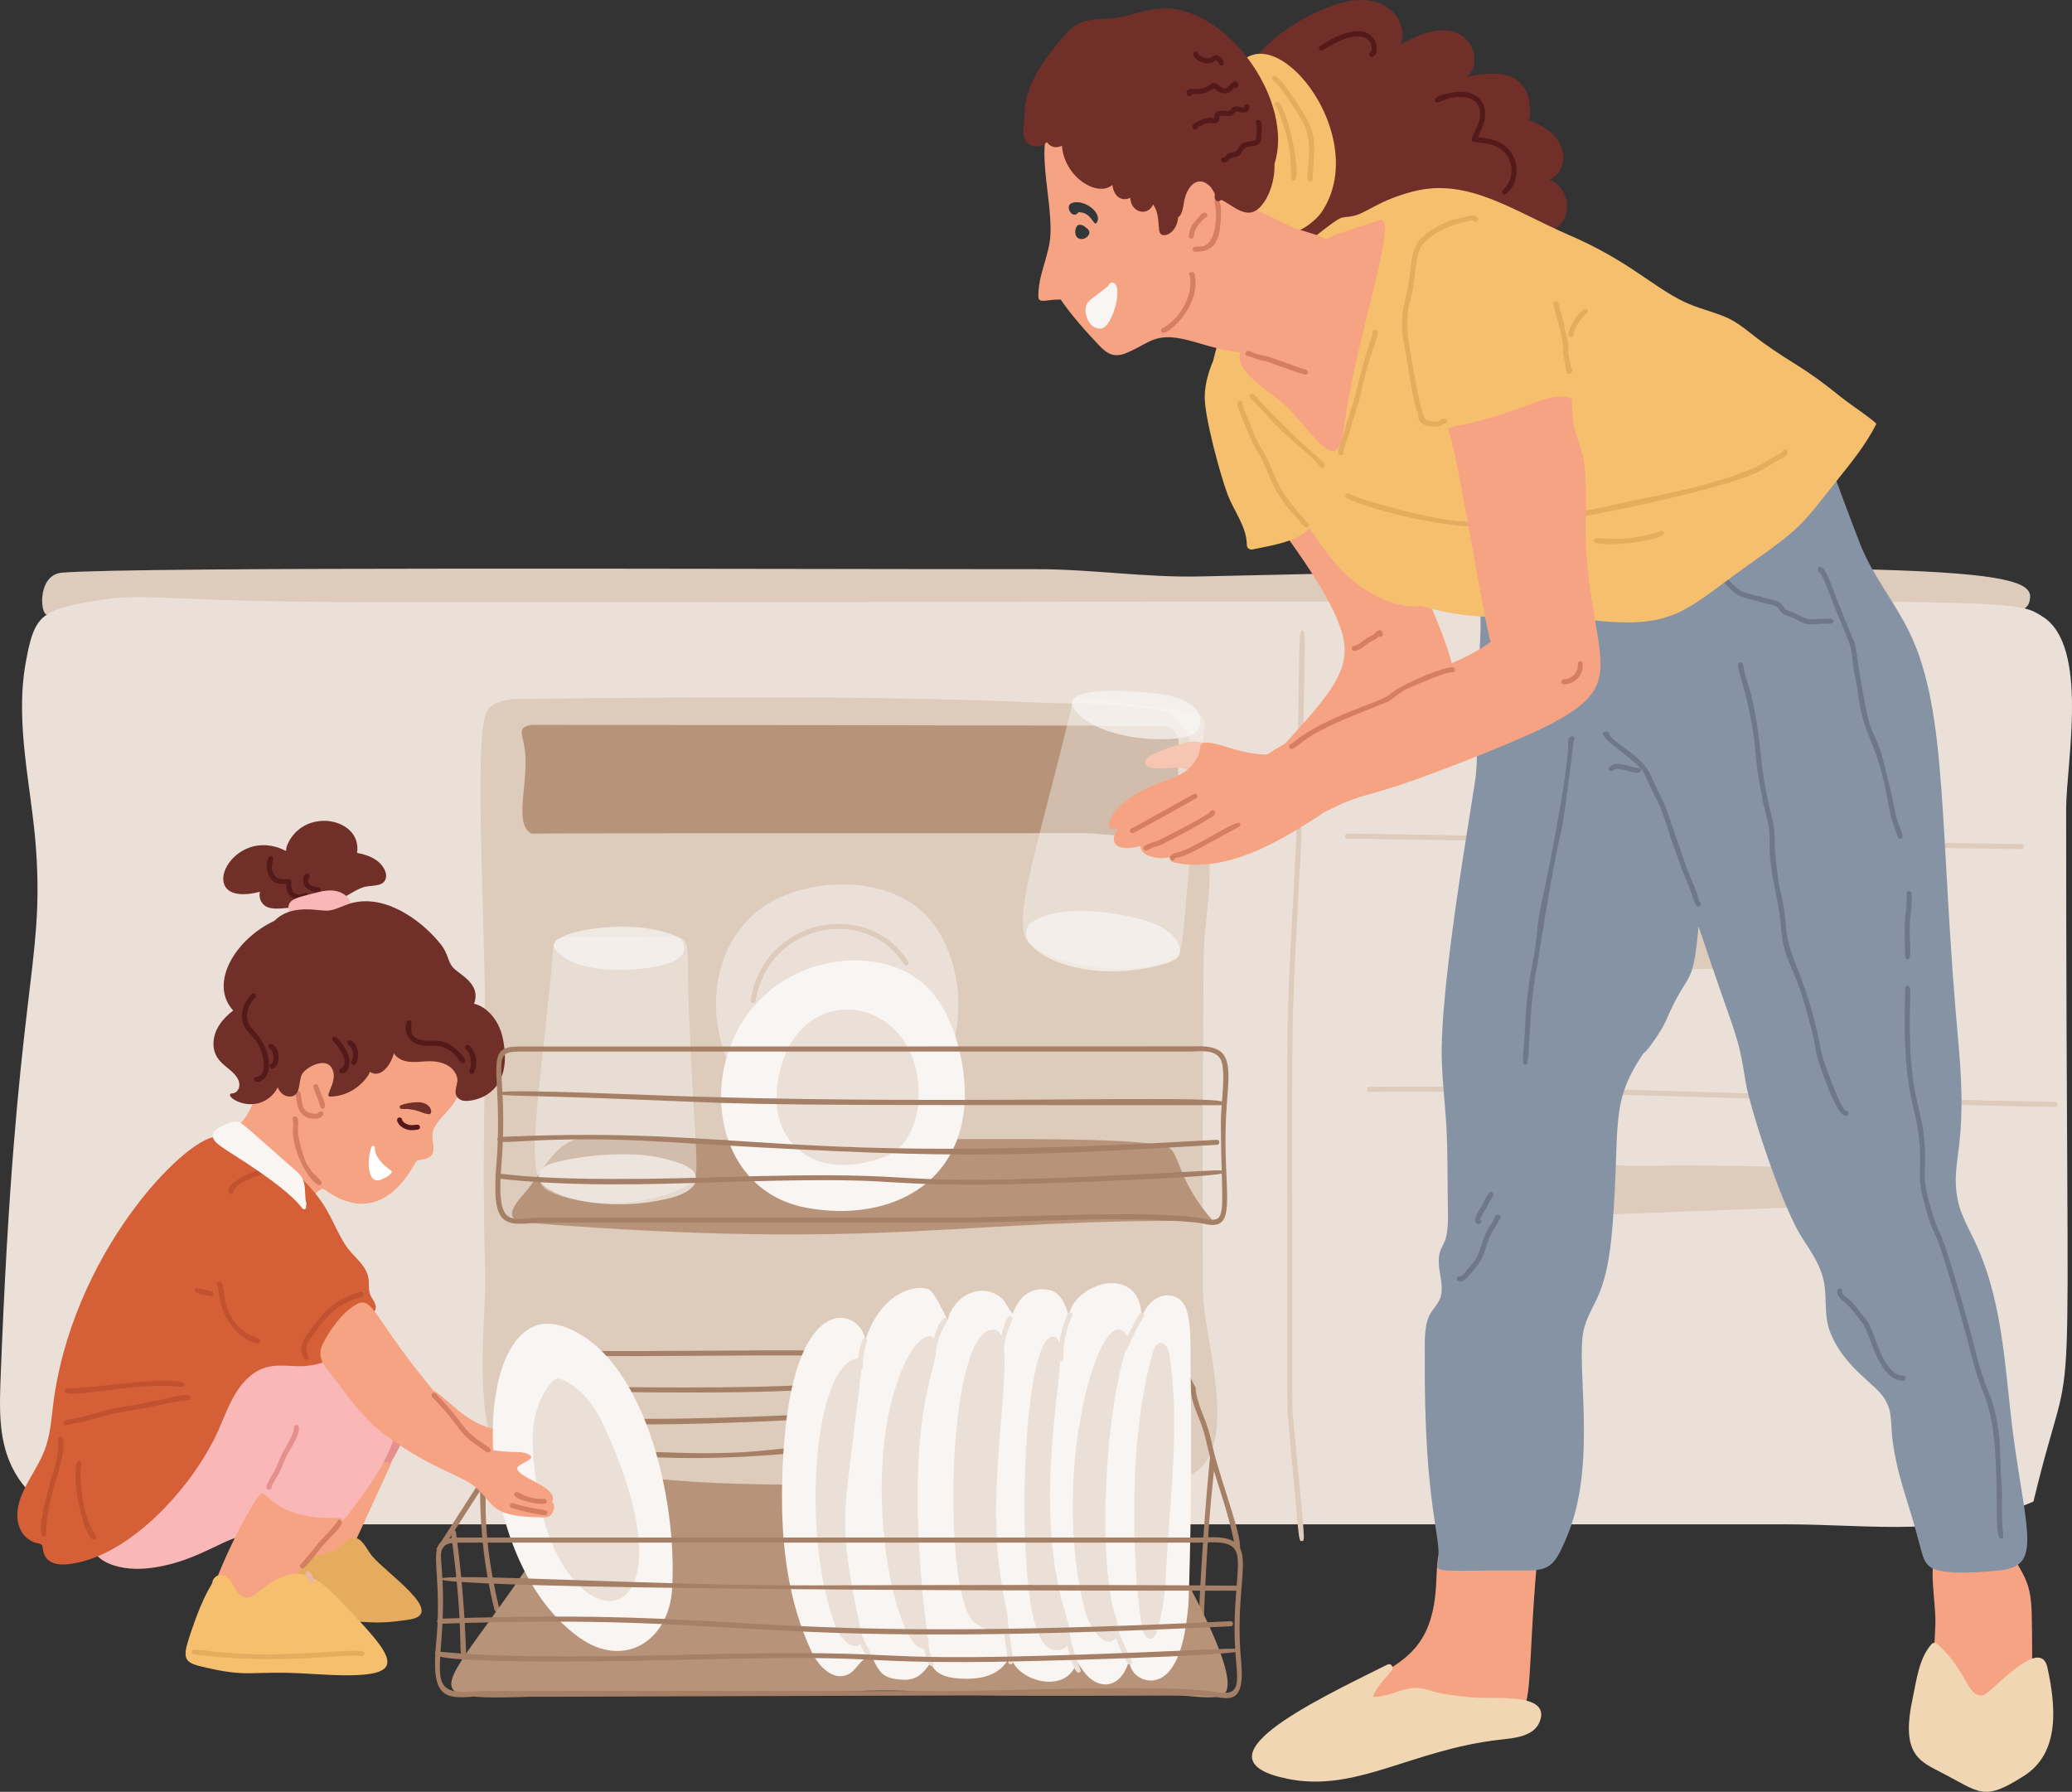
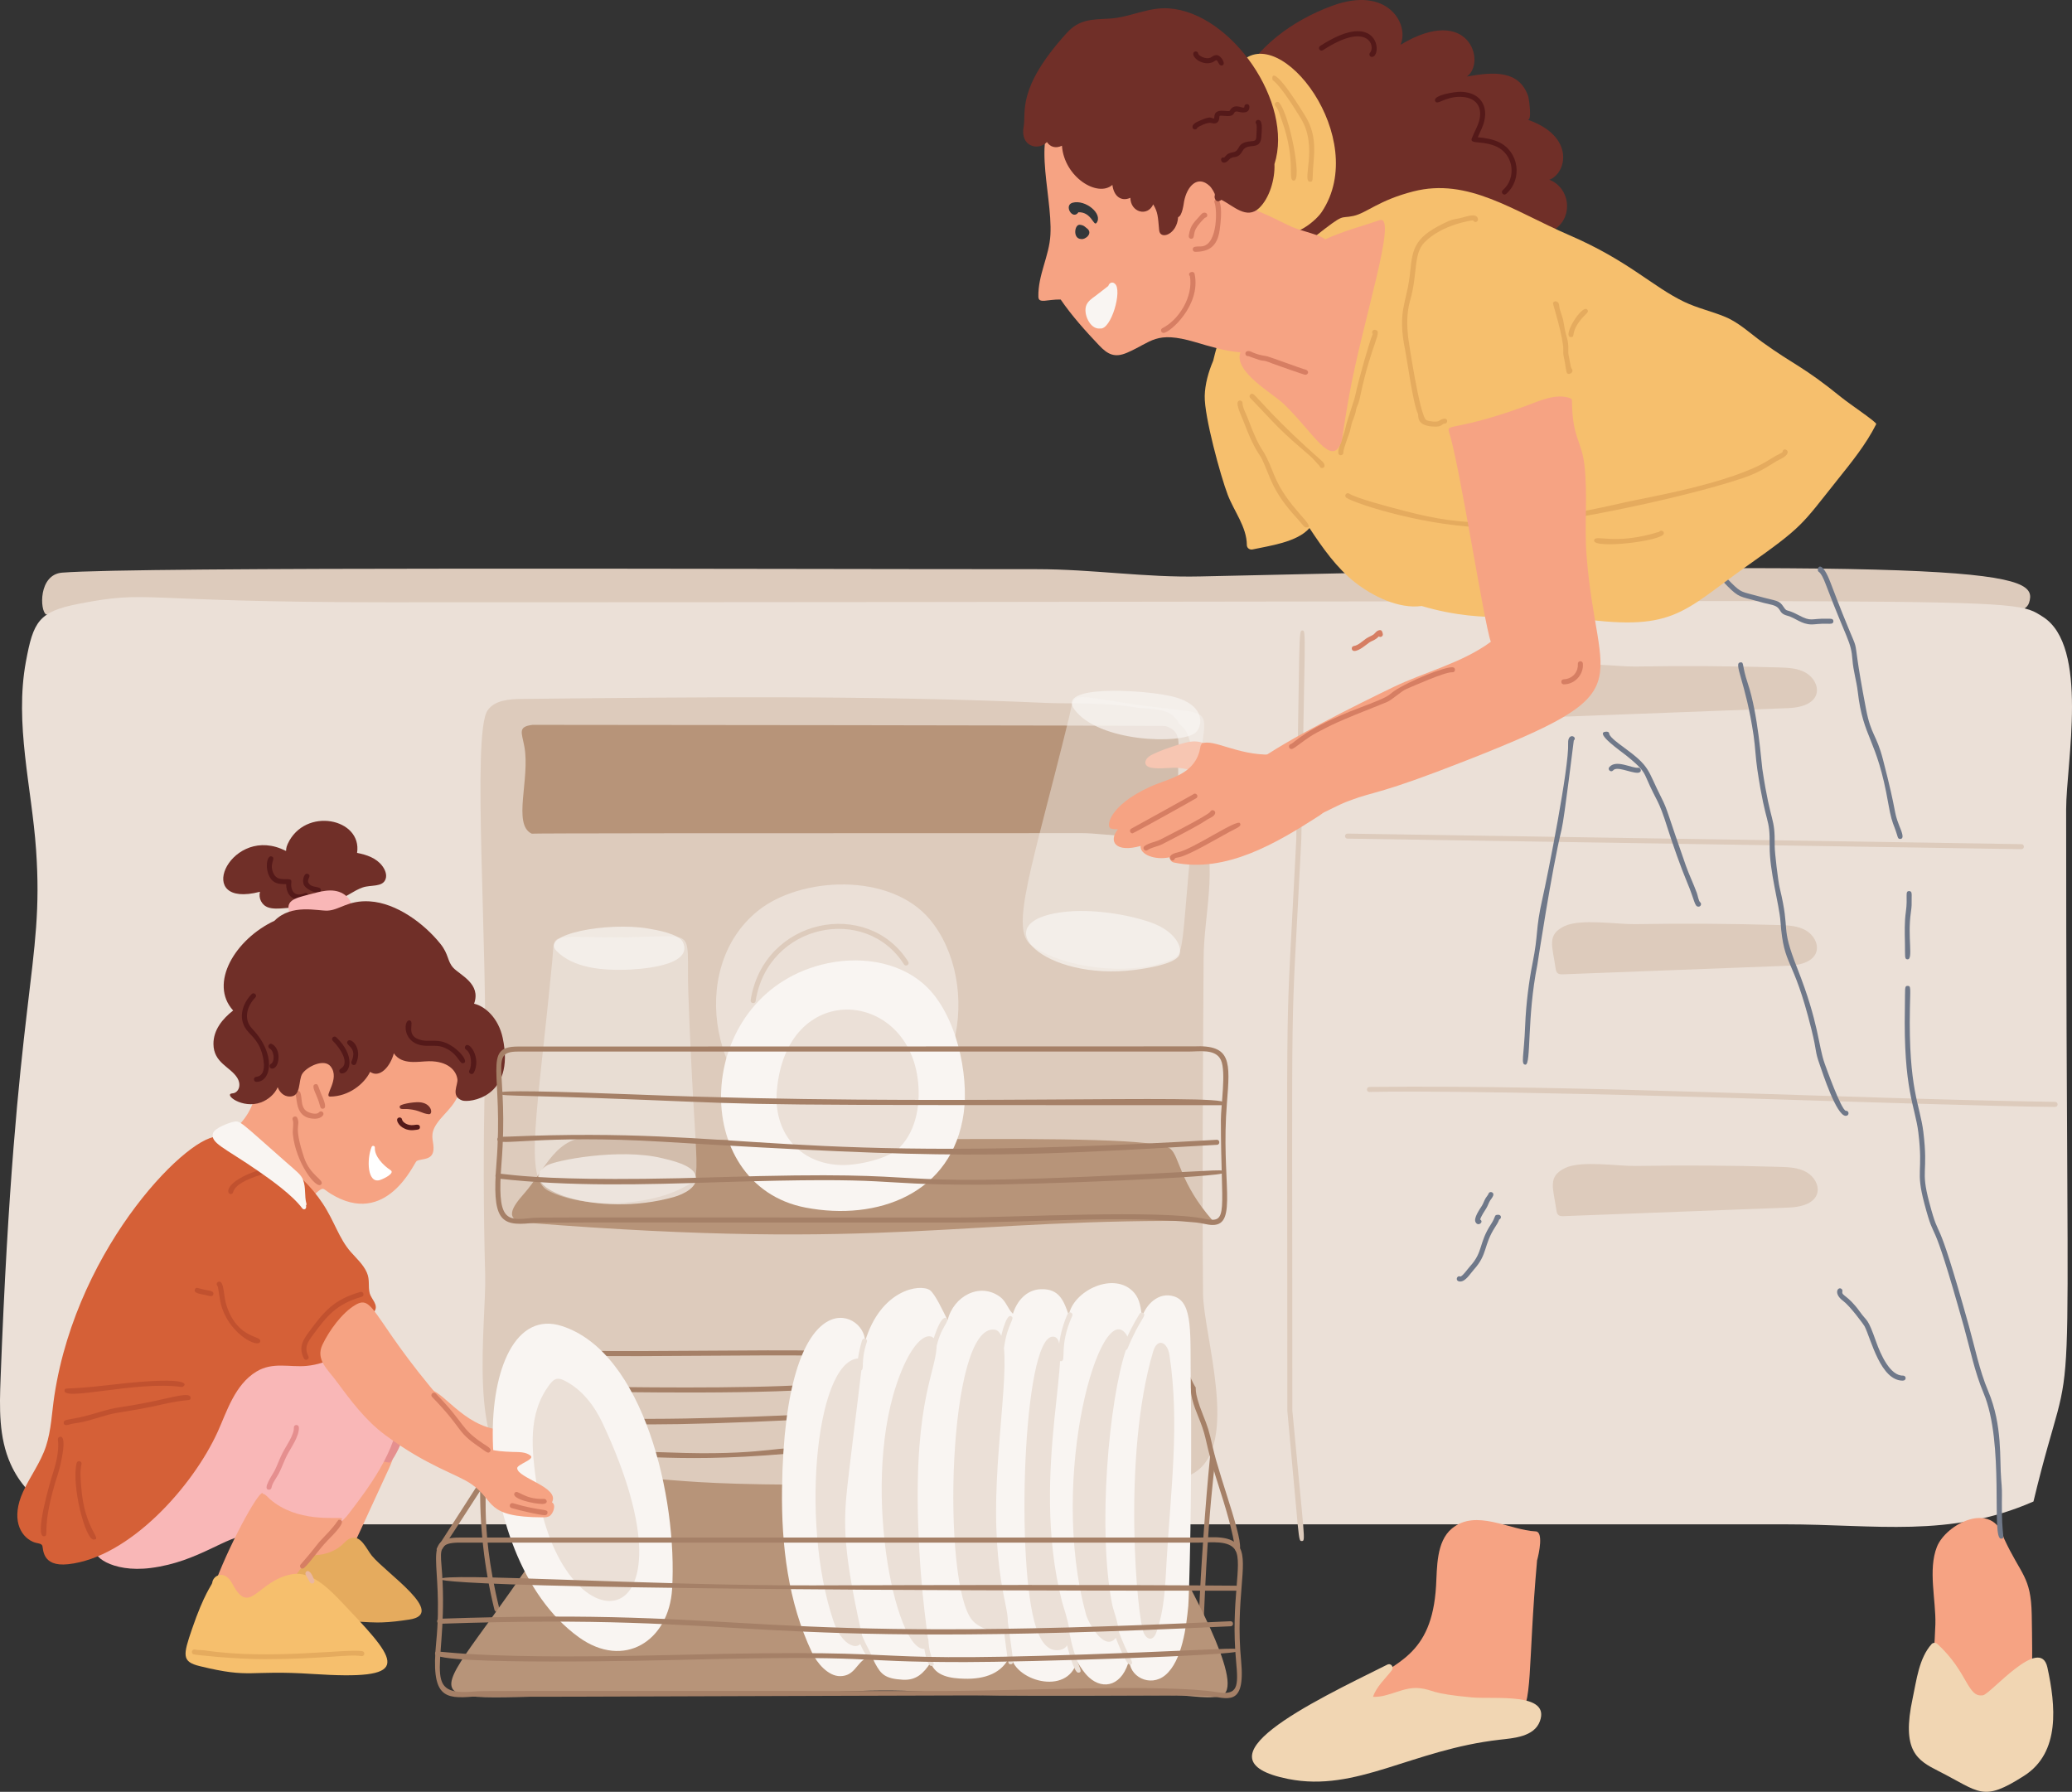
<svg xmlns="http://www.w3.org/2000/svg" id="Illustration" viewBox="0 0 1816.52 1570.76">
  <rect x="0" y="0" width="1816.52" height="1570.76" fill="#333333" stroke="none" />
  <defs>
    <style>.cls-1{fill:#f6a383;}.cls-2{fill:#702f28;}.cls-3{opacity:.42;}.cls-3,.cls-4,.cls-5{fill:#f9f5f2;}.cls-6{fill:#e5ab5e;}.cls-7{fill:#fff;}.cls-8{fill:#a58067;}.cls-9{fill:#e58f8f;}.cls-10{fill:#d56037;}.cls-11{fill:#541919;}.cls-12{fill:#eab7a0;}.cls-13{fill:#ebe0d7;}.cls-14{fill:#f1d6b3;}.cls-15{fill:#f6bf6d;}.cls-16{fill:#33373a;}.cls-17{fill:#6f7889;}.cls-18{fill:#ddcbbc;}.cls-19{fill:#b79479;}.cls-20{fill:#8693a5;}.cls-21{fill:#d67e63;}.cls-22{fill:#f9b7b7;}.cls-5{opacity:.7;}.cls-23{fill:#c1512f;}</style>
  </defs>
  <g id="Load_the_dishwasher">
    <g>
      <path class="cls-18" d="m1778.84,528.51c-5.72,18-73.24,7.76-90.71,7.76-1647.43,0-1647.6,2.46-1647.7,2.4-5.54-3.3-6.83-34.97,14.02-36.67,65.41-5.32,595.17-3.04,854.65-3.04,48.39,0,95.21,7.48,142.96,6.36,705.23-16.45,735.25-3.43,726.79,23.18Z" />
      <path class="cls-13" d="m1782.74,1316.27c-73.58,32.24-138.46,20.01-217.85,20.01H197.34c-64.48,0-157.13,15.95-188.04-52.9-10.5-23.39-9.75-49.51-8.79-74.89,13-343.15,38.37-359.52,31.1-463.81-3.8-54.4-19-110.2-8.89-164.72,6.48-34.93,11.06-43.8,46.03-50.59,64.3-12.49,47.37-1.39,271-1.39,1450.95,0,1420.6-6.51,1451.14,12.67,41.01,25.76,20.5,128.66,20.5,168.8,0,607.72,10.57,443.43-28.65,606.82Z" />
      <path class="cls-18" d="m993.63,620.35c16.38,1.06,29.1.81,36.25,8.57,13.79,14.96,1.66,42.7,6.24,60.61,3.42,13.39,13.05,22.53,17.96,35.21,13.86,35.75,1.13,78.64,1.13,115.66-.58,94.56-1.35,197.41-.52,293.41.31,36.35,32.6,132.58-7.69,157.33-8.18,5.03-18.12,6.05-27.68,6.95-233.64,21.99-421,5.02-499.35,1.67-19.46-.83-45.91,4.96-64-3.6-47.04-22.25-29.43-136.2-30.61-178.68-1.59-57.29-1.66-114.62-.27-171.91,2.81-115.57-11.73-302.85,2.43-322.9,6.27-8.87,18.83-9.83,29.7-9.95,152.31-1.65,306.5-3.34,459.85,3.48,31.72,1.41,94.46-3.44,119.87,21.15,13.23,12.81,14.51,77.86,4.03,123.63l-47.33-140.63Z" />
      <path class="cls-18" d="m1772.16,744.43l-590.81-9.26c-2.9-.05-2.86-4.42.03-4.42l590.81,9.26c2.9.05,2.86,4.42-.03,4.42Z" />
      <path class="cls-18" d="m1801.7,970.36c-38.95,0-217.35-5.77-231.84-6.24-293.35-9.48-369.37-6.85-369.27-6.85-2.91,0-2.93-4.38-.02-4.42,194.2-1.99,405.36,10,601.17,13.09,2.9.05,2.86,4.42-.03,4.42Z" />
      <path class="cls-18" d="m1141.2,1350.92c-3.13,0-1.99.2-12.59-114.17-.01-414.32-2.04-304.94,7.84-500.82,3.12-182.68,1.89-183.12,5.34-183.22,3.46.06,2.2.69-.93,183.37-9.88,195.83-7.85,86.52-7.85,500.46,10.64,114.71,11.9,114.38,8.18,114.38Z" />
      <path class="cls-18" d="m1363.75,622.8c.65,4.64,2.15,5.66,6.56,5.49l197.06-7.52c33.19-1.27,28.94-23.47,15.74-31.04-7.03-4.03-15.49-4.4-23.59-4.64-41.99-1.24-84-1.5-126-.79-15.75.27-47.76-4.99-61.83,1.7-16.02,7.61-10.62,17.6-7.94,36.8Z" />
      <path class="cls-18" d="m1364.43,1060.62c.65,4.64,2.15,5.66,6.56,5.49l197.06-7.52c33.19-1.27,28.94-23.47,15.74-31.04-7.03-4.03-15.49-4.4-23.59-4.64-41.99-1.24-84-1.5-126-.79-15.75.27-47.76-4.99-61.83,1.7-16.02,7.61-10.62,17.6-7.94,36.8Z" />
      <path class="cls-18" d="m1363.75,848.63c.65,4.64,2.15,5.66,6.56,5.49l197.06-7.52c33.19-1.27,28.94-23.47,15.74-31.04-7.03-4.03-15.49-4.4-23.59-4.64-41.99-1.24-84-1.5-126-.79-15.75.27-47.76-4.99-61.83,1.7-16.02,7.61-10.62,17.6-7.94,36.8Z" />
    </g>
    <g>
      <g>
        <path class="cls-8" d="m385.01,1360.48c-1.73,0-2.81-1.93-1.85-3.41,110.59-170.81,106.48-173.59,129.94-172.99,53.47,1.12,153.4-1.12,207.6,0,3.06.06,2.66,4.66-.09,4.42-53.96-1.12-153.34,1.13-207.6,0-16.35-.38-21.67,9.54-30.52,23.29-96.64,149.24-95.6,148.69-97.48,148.69Z" />
        <path class="cls-8" d="m1085.02,1360.22c-4.34,0,1.68-.92-15.53-54.1-12.33-38.12-10.87-41.52-15.34-54.7-3.71-10.92-9.74-21.71-10.23-33.7-1.83-2.83-10.93-22.85-11.84-25.59-.88-2.68,1.95-4.04,3.53-2.63.51.46,8.64,20.23,11.94,25.72,2.26,1.98-2.27,1.76,7.16,25.28,3.97,9.89,5.16,13.24,8.51,28.16,6.84,30.44,31.35,91.57,21.79,91.57Z" />
        <path class="cls-8" d="m506.38,1308.1c-1.1,0-2.05-.82-2.19-1.94-4.36-36.19-7.26-73.01-8.61-109.45-.1-2.81,4.3-3.23,4.41-.16,3.79,102.25,12.68,111.56,6.38,111.56Z" />
        <path class="cls-8" d="m482.88,1347.88c-5.65,0,.94-11.8-16.04-115.43-.47-2.88,3.88-3.6,4.36-.72,6.15,37.56,10.83,75.83,13.89,113.76.1,1.27-.9,2.38-2.2,2.38Z" />
        <path class="cls-8" d="m460.17,1374.41c-4.93,0,.37-4.91-12.39-107.97-.36-2.89,4.02-3.47,4.38-.54,4.35,35.13,7.79,70.84,10.22,106.15.09,1.26-.91,2.36-2.2,2.36Z" />
        <path class="cls-8" d="m433.5,1411.28c-9.03-36.62-13.23-74.3-12.49-112,.02-1.15.94-2.16,2.25-2.16,6.84.13-4.96,34.08,14.53,113.11.7,2.84-3.59,3.89-4.29,1.06Z" />
-         <path class="cls-8" d="m406.41,1451.64c-6.01,0,1.74-14.31-11.05-107.98-.4-2.9,3.98-3.47,4.37-.6,4.79,35.11,7.78,70.87,8.89,106.3.04,1.23-.95,2.28-2.21,2.28Z" />
        <path class="cls-8" d="m1051.07,1416.2c1.69-40.98,5.7-98.12,9.75-138.96.12-1.22,1.2-2.09,2.41-1.98,5.75.57-2.36,10.07-7.76,141.12-.12,2.92-4.53,2.74-4.41-.18Z" />
        <path class="cls-8" d="m500.61,1222.22c-3.27,0-3.95-6.68,3.28-6.87,42.92.79,148.86,2.23,205.59-1.49,2.99-.1,3.14,4.22.29,4.41-70.87,4.65-205.53,1.17-206.95,1.68.04,1.28-1,2.28-2.2,2.28Zm1.94-3.26s0,0,0,0c0,0,0,0,0,0Z" />
        <path class="cls-8" d="m502.52,1240.32c29.89,7.08,166,1.47,196.68-.06,2.8-.26,3.22,4.26.22,4.41-230.18,11.4-200.47-5.23-196.9-4.35Z" />
        <path class="cls-8" d="m502.44,1275.27c32.83-4.72,66.45-2.33,98.71-1.54,72.6,1.78,91.03-8.06,91.57-1.78.1,1.22-.8,2.28-2.01,2.39-111.9,9.53-132.15-2.68-187.64,5.3-2.93.42-3.49-3.96-.63-4.37Z" />
      </g>
      <path class="cls-19" d="m537.55,1297.49c66.77-5.58,24.43,9.71,329.31,1.71,19.17-.5,38.34-.9,57.51-1.03,17.51-.11,41.59-4.05,58.44.81,26.8,7.73,35.21,44.21,46.23,65.79,8.53,16.7,62.67,110.59,42.93,121.14-8.23,4.4-30.35.23-39.87.27-229.52.97-163.03-.44-229.46-3.61-53.43-2.55-106.76,4.06-160.18,2.97-281.12-5.73-284.38,36.73-194.73-90.61,66.16-93.96,55.07-94.54,89.83-97.44Z" />
      <path class="cls-19" d="m520.6,996.82c158.05,7.96,484.89-6.53,505.37,10.16,8.27,6.74,8.05,30.02,37.59,63.5-223.45-2.98-283.13,26.6-601.2,1.44-22.13-1.75-12.59-14.58-2.9-25.58,19.6-22.3,27.82-51.19,61.14-49.52Z" />
      <path class="cls-19" d="m1029.76,726.75c-14.33,12.39-61.3,3.6-80.73,3.6q-482.7-.03-482.85.48c-17.12-8-1.25-47.99-6.48-76.4-2.27-12.33-6-17.38,7.16-18.99.1-.01,552.87.43,554.88,1.03,14.83,4.39,11.12,16.23,11.12,29.21,0,57.2,2.39,56.32-3.1,61.07Z" />
      <g>
        <path class="cls-5" d="m568.09,813.96c7.78,1.29,27.3,4.77,30.61,11.92,9.98,21.57-40.22,23.99-51,24.26-19.83.51-45.24-1.51-59.95-16.65-14.35-14.77,45.18-25.35,80.34-19.53Z" />
        <path class="cls-3" d="m598.59,1041.2c-30.62,16.32-86.59,18.69-117.96,2.65-21.47-10.98-9.46-66.46,3.58-201.93,2.36-24.52-4.5-20.35,54.66-20.24,75.32.15,62.42-12.35,64.59,48.77,6.06,171.05,14.52,160.41-4.87,170.75Z" />
        <path class="cls-5" d="m580.39,1015.27c7.71,1.86,26.14,5.85,29.25,14.54,3.81,10.65-10.84,17.24-18.44,19.41-67.42,19.22-141.43-8.11-112.18-27.32,7.25-4.76,64.14-15.62,101.38-6.63Z" />
      </g>
      <g>
        <path class="cls-4" d="m791.78,1472.54c-15.92-.88-19.35-4.87-24.36-13.97-3.16-5.75-1.87-8.45-7.93-5.16-8.9,4.84-10.23,15.75-22.81,15.96-10.74.18-20.55-11.76-24.71-20.52-21.13-44.46-26.97-94.43-26.37-143.17,2.31-186.68,72.53-158.06,72.81-129.77,13.62-45.43,48.05-50.82,56.78-44.95,4.39,2.95,11.63,18.45,15.57,26.45,5.13-21.15,28.24-33.6,45.98-20.54,5.48,4.04,6.82,10.74,11.28,14.83,3.54-11.28,11.9-21.15,24.64-21.55,16.22-.51,20.06,10.49,24.36,22.88,3.63-21.68,40.37-39.33,57.37-19.69,5.01,5.79,5.96,13.96,6.68,21.59,3.67-11.58,14.79-22.68,28.19-18.47,17.03,5.34,14.04,33.35,14.68,75.52,1.38,91.14-1.47,188.4-2.17,195.84-1.66,17.58-5.28,48.18-20.1,60.61-13.39,11.24-32.63,1.16-31.45-14.39-5.74,23.79-22.78,27.95-35.44,16.47-4.38-3.97-7.53-9.09-10.6-14.14-8.22,31.14-56.5,16.74-58.1-6.28-6.87,17.41-23.47,21.97-40.49,21.55-12.02-.3-25.53-2.08-29.7-14.24-6.09,9.56-12.79,15.74-24.12,15.12Z" />
        <path class="cls-13" d="m730.82,1421.46c-30.43-89.5-14.34-237.53,25.27-230.39.65.12-7.95,66.37-11.74,99.02-4.69,40.48-7.38,59.47,11.13,142.4,3.46,15.52-15.7,15.34-24.67-11.02Z" />
        <path class="cls-13" d="m821.06,1181.96c1.15-16.03-17.94-19.62-35.21,32.02-31.57,94.42,1.65,244.31,27.42,230.64,2.72-1.44-4.03-26.48-7.35-86.51-6.8-122.73,13.45-152.78,15.13-176.15Z" />
        <path class="cls-13" d="m852.31,1420.28c-26.84-31.87-21.58-260.39,19.69-254.63,18.87,2.63,1.1,87.21,1.26,159.8.18,81.22,19.78,97.47,4.32,103.17-8.16,3.01-20.09-2.19-25.27-8.35Z" />
        <path class="cls-13" d="m908.37,1426.89c-18.06-54.25-11.55-253.31,14.3-255.13,22.67-1.59-21.02,117.97,8.47,232.54,2.63,10.22,15.18,40.41-3.22,42.28-9.53.97-15.61-7.83-19.55-19.69Z" />
        <path class="cls-13" d="m952.2,1415.57c-33.57-121.82,13.23-280.28,35.48-245.3,2.38,3.74.9,8.62-.51,12.83-14.98,44.68-25.19,157.81-12.04,223.83,1.26,6.35,7.88,21.43,4.28,27.25-10.09,16.33-25.26-11.54-27.21-18.61Z" />
        <path class="cls-13" d="m1010.99,1184.7c3.64-12.25,12.5-8.4,14.26,3.07,9.19,59.76.94,120.64-2.47,180.4-1.19,20.95-1.79,43.08-9.06,62.95-2.79,7.62-8,6.56-10.88.71-5.83-11.87-19.31-154.73,8.14-247.14Z" />
        <path class="cls-13" d="m761.83,1453.12c-3.46,0-11.28-20.29-12.41-23.56-.96-2.76,3.22-4.2,4.17-1.44,6.2,17.9,14.32,25.01,8.24,25.01Z" />
        <path class="cls-13" d="m754.15,1201.43c-5.39,0-.05-21.45,1.69-26.55.94-2.78,5.12-1.34,4.18,1.42-6.24,18.39-1.27,25.13-5.87,25.13Z" />
        <path class="cls-13" d="m816.06,1182.55c1.16-5.96,8.35-30.23,13.48-26.98,4.09,2.58-4.97,6.48-9.14,27.82-.56,2.87-4.89,2.02-4.33-.85Z" />
        <path class="cls-13" d="m876.01,1179.78c.76-5.24,5.58-28.21,10.38-25.99,4.12,1.92-3.01,5.93-6.01,26.63-.42,2.89-4.79,2.26-4.37-.63Z" />
        <path class="cls-13" d="m929.94,1193.34c-1.21,0-2.2-.98-2.21-2.19-.1-13.48,2.76-27.1,8.27-39.4,1.19-2.65,5.23-.86,4.03,1.81-12.24,27.3-4.51,39.78-10.09,39.78Z" />
        <path class="cls-13" d="m984.43,1180.48c4.1-9.95,9.04-19.64,14.68-28.8.64-1.04,2-1.36,3.04-.72,3.75,2.3-2.74,4.79-13.64,31.21-1.11,2.69-5.2,1.02-4.08-1.69Z" />
        <path class="cls-13" d="m990.34,1459.2c-3.55,0-13.24-26.18-14.41-29.6-.95-2.76,3.23-4.19,4.18-1.43,8.31,24.24,16.37,31.03,10.24,31.03Z" />
        <path class="cls-13" d="m945.23,1466.29c-4.21,0-10.57-26.86-11.39-31.11-.55-2.85,3.77-3.74,4.34-.84,4.79,24.75,13.15,31.95,7.06,31.95Z" />
        <path class="cls-13" d="m886.02,1458.92c-2.73,0-1.96-.22-6.91-37.1-.39-2.9,3.99-3.48,4.38-.59,4.79,35.66,6.09,37.68,2.53,37.68Z" />
        <path class="cls-13" d="m816.41,1460.42c-4.17,0-6.72-17.48-6.88-22.7-.09-2.94,4.32-3.01,4.41-.14.53,16.94,8.52,22.84,2.47,22.84Z" />
      </g>
      <g>
        <path class="cls-13" d="m753.89,988.03c-20.06,2.39-40.72,2.59-60.13-3.01-66.27-19.12-93.88-134.22-29.45-186.45,37.34-30.27,116.14-34.08,150.81,7.36,46.37,55.43,30.03,171.23-61.22,182.1Z" />
        <path class="cls-4" d="m844.91,975.58c-9.8,71.22-75.9,95.06-138.63,83.04-102.98-19.72-98.98-183.77,13.85-212.93,31.03-8.02,66.77-3.77,90.52,17.74,27.87,25.24,38.86,78.64,34.25,112.14Z" />
        <path class="cls-13" d="m681.04,956.36c8.05-96.8,112.42-89.54,123.4-11.54,2.93,20.82-.34,45.31-15.6,61-9.96,10.24-37.33,15.89-51.23,15.51-37.07-1.01-59.58-28.88-56.57-64.96Z" />
        <path class="cls-18" d="m658.09,876.85c11.33-72.1,102.57-90.06,138.14-33.83,1.56,2.47-2.17,4.83-3.73,2.36-33.44-52.87-119.36-35.86-130.04,32.15-.45,2.89-4.82,2.2-4.36-.69Z" />
      </g>
      <g>
        <path class="cls-1" d="m432.34,1252.47c5.52,1.21,11.43,1.57,16.24,4.54,4.81,2.97,7.86,9.9,4.39,14.37-3.32,4.28-26.38,9.33-38.84,4.52-12.4-4.78-65.84-48.3-41.94-57.53,12.8-4.94,28.87,27.22,60.14,34.1Z" />
        <g>
          <g>
            <path class="cls-2" d="m335.12,759.07c-5.3-7-13.79-9.77-22.07-11.4,4.69-30.33-45.72-40.73-60.83-7.84-3.31,7.21,1.63,7.15-6.04,4.1-46.04-18.35-76.95,53.03-18.27,37.83-1.41,5.51,1.39,11.71,7.23,13.71,8.2,2.81,20.02-1.21,28.76.57,5.89,1.2,24.36-3.84,29.25-5.63,9.97-3.65,16.72-9.58,24.7-12.4,7.35-2.6,17.68.05,20.25-7.53,1.32-3.89-.64-8.31-2.99-11.41Z" />
            <path class="cls-11" d="m262.08,788.62c-7.24,0-11.29-6.14-11.2-13.53-6.56-.12-11.27-.34-14.64-6.62-4.15-7.71-2.15-19.5,2.14-17.62,3.92,1.73-3.16,6.4,1.75,15.53,4.35,8.1,16.01,1.11,15.3,6.85-1,8.08,3.21,13.46,11.74,9.75,3.4-1.45,6.4,5.64-5.09,5.64Z" />
            <path class="cls-11" d="m266.47,775.82c-2.02-3.96.28-11.55,3.74-9.6,3.15,1.81-1.45,4.37.2,7.6,2.7,5.31,11.38,2.39,10.91,6.67-.53,4.86-12.49-.05-14.84-4.67Z" />
          </g>
          <path class="cls-22" d="m300.84,783.48c-9.38-5.53-20.39-1.78-30.1.73-12.56,3.25-22.01,5.31-16.03,18.14.32,3.7.26,6.73,2.34,8.29,3.22,2.42,29.55.09,45.95-7.62,8.9-4.18,5.89-14.8-2.16-19.55Z" />
          <g>
            <path class="cls-1" d="m225.73,949.17c-4.84,45.76-40.12,43.69-25.87,57.63.1.1,46.54,44.3,48.81,46.03,14.26,10.89,29.52-2.56,27.35-6.01,8.2-7.15,6.23-5.09,13.92-.34,49,30.21,73.09-27.24,75.25-28.6,4.38-2.74,15.15.13,14.89-11.82-.15-6.99-3.6-11.54,2.9-21.09,7.53-11.07,19.83-17.21,22.51-38.77,9.81-79.05-171.3-77.03-179.76,2.97Z" />
            <path class="cls-21" d="m256.77,994.36c-.4-4.09,1.01-9.67-.18-12.6-1.1-2.7,2.98-4.37,4.09-1.67,3.07,7.53-3.74,5.55,5.84,34.46,5.37,16.33,18.4,19.87,15.03,23.75-4.21,4.85-22.38-19.26-24.78-43.94Z" />
            <path class="cls-21" d="m276.13,980.73c-17.23,0-15.39-16.25-17-21.53-.85-2.78,3.37-4.1,4.22-1.29,1.69,5.53.47,10.51,3.72,14.67,2.3,2.94,10.36,5.26,12.58,2.49,1.83-2.28,5.27.48,3.45,2.76-1.52,1.9-3.93,2.9-6.97,2.9Z" />
            <path class="cls-21" d="m282.87,971.95c-2.74,0-1.42-2.07-5.28-11.12-2.2-5.17-4.4-9.55-1.25-10.37,2.72-.74,2.45,1.93,5.31,8.64,1.82,4.28,5.84,12.85,1.22,12.85Z" />
            <path class="cls-2" d="m367.32,966.23c-5.16-.22-18.27,1.84-16.86,4.17-.2,2.67,3.59,1.45,8.05,1.93,9.76,1.03,11.08,3.76,17.37,4.42,4.13.43,2.79-10.02-8.56-10.51Z" />
            <path class="cls-7" d="m342.41,1025.81c-6.45-4.16-14.26-12.32-13.77-19.76.11-1.7-2.25-2.14-2.87-.6-4.42,11.04-3.77,32.69,7.52,28.94,3.51-1.17,13.17-5.98,9.12-8.58Z" />
            <path class="cls-11" d="m348.14,982.13c-.44-2.89,3.93-3.54,4.37-.66.32,2.1,4.67,5.57,10.18,4.78,2.52-.36,5.36-.91,5.47,1.79.1,2.54-2.49,2.24-4.83,2.58-8,1.14-14.51-4.01-15.18-8.49Z" />
          </g>
          <g>
            <path class="cls-2" d="m440.74,909.92c-3.69-17.35-15.34-27.82-25.12-30.03,6.37-17.46-12.24-25.07-18.19-31.45-5.38-5.77-3.87-11.75-11.29-21.01-14.14-17.66-38.36-35.83-62.09-37.27-18.94-1.15-26.29,7.63-36.86,8.13-8.65.41-31.48-6.3-46.57,8.9-34.38,16.1-57.74,54.89-36.21,78.65-9.29,7.25-17.34,16.99-17.27,29.37.1,16.56,14.86,20.03,20.79,29.54,4.33,6.95.69,13.42-4,13.69-8.7.5,8.42,14.2,25.06,7.9,5.9-2.24,11.95-7.15,14.46-13.25,1.74,4.3,5.04,7.9,10.07,8.15,11.03.55,7.7-14.24,11.58-20.07,4.09-6.13,19.04-13.57,24.79-6.27,8.72,11.08-6.61,26.43-.47,26.4,16.18-.09,29.81-10.91,35.07-21.69,8.14,5.75,17.46-4.01,20.79-16.2,7.34,10.61,21.59,6.98,30.77,6.9,16.52-.15,23.99,8.05,24.97,15.83.63,4.97-6.15,14.7,4.1,18.54,5.88,2.2,46.83-2.1,35.62-54.75Z" />
            <path class="cls-11" d="m224.85,948.4c-2.76,0-3-4.09-.24-4.4,8.67-.97,7.39-12.63,5-20.94-2.29-7.93-6.27-12.51-11.64-18.12-10.25-10.7-5.8-24.88,2.68-33.52,2.05-2.08,5.2,1.01,3.15,3.09-7.03,7.17-10.86,18.8-2.64,27.38,21.11,22.03,16.86,46.51,3.7,46.51Z" />
            <path class="cls-11" d="m238.55,936.81c-2.27,0-3.06-3.03-1.08-4.14,3.77-2.09,2.88-11.41-1.03-13.51-2.57-1.38-.48-5.28,2.09-3.89,8.55,4.6,6.56,21.54,0,21.54Z" />
            <path class="cls-11" d="m405.54,932.07c-2.95,0-4.8-9.94-17.8-14.33-5.68-1.92-12.33-.07-18.97-1.53-16.48-3.62-14.68-22.74-9.66-21.69,5.25,1.12-5.04,13.94,10.6,17.38,6.03,1.33,12.8-.58,19.44,1.66,12.3,4.16,23.43,18.51,16.38,18.51Z" />
            <path class="cls-11" d="m411.5,938.3c2.46-4.56,1.96-15.05-2.93-18.16-1.03-.66-1.33-2.02-.68-3.05,3.38-5.29,14.33,10.62,7.49,23.3-1.38,2.55-5.27.48-3.89-2.1Z" />
            <path class="cls-11" d="m299.66,941.03c-2.27,0-3.06-3.04-1.07-4.14,8.61-4.76-.44-18.22-6.79-24.41-2.09-2.04.99-5.2,3.08-3.16,17.17,16.74,11.99,31.71,4.78,31.71Z" />
            <path class="cls-11" d="m308.17,930.56c5.68-13.1-5.95-13.71-3.55-17.66,2.57-4.22,13.62,5.52,7.6,19.41-1.16,2.67-5.22.93-4.05-1.75Z" />
          </g>
        </g>
        <g>
          <g>
            <g>
              <path class="cls-1" d="m343.18,1271.9c-9.74-.41-39.89,11.34-46.82,15.58-12.05,7.37-22.39,22.75-29.38,35.03-31.63,55.57,22.8,56.5,28.84,51.99,1.97-1.47,3.65-3.46,5.15-5.55,1.92,1.85,1.99.89,37.41-75.98,2.35-5.11,10.41-20.84,4.79-21.08Z" />
              <path class="cls-6" d="m325.99,1363.78c-4.75-5.81-9.55-18.58-18.78-15.28-3.81,1.36-5.28,4.84-11.24,8.78-11.86,7.84-31.47,8.79-39.62-1.8,1.22-3.06-2.57-3.66-3.42-1.57-11.69,29.08-14.58,42.6-20.08,59.21-.56,1.71,80.71,9.79,101.53,9.16,8.4-.25,16.29-1.3,24.45-2.52,33.45-5.02-20.2-40.53-32.84-55.98Z" />
            </g>
            <path class="cls-9" d="m358.54,1219.91c-3.67-19.32-14.75-25.62-23.46-23.77-11.87,2.53-13.83,18.73-15.76,30.6-6.15,37.83-6.91,46.66,3.18,49.88,5.83,1.86,3.57,3.07,18.87,5.58,2.52.41,22.58-33.74,17.16-62.29Z" />
          </g>
          <g>
            <path class="cls-22" d="m241.83,1176.38c-25.41,13.45-63.36,44.87-63.08,46.87-1.21,1.14.6,27.07-5.79,39.8-13.1,26.12-31.73,20.2-42.3,26.1-19.08,10.65-4.8,49.92-45.14,69.73-6.43,3.16,11.16,20.26,46.89,15.63,42.12-5.46,66.31-28.59,86.59-29.08,10.27-.25,64.62,10.35,86.33-17.92,21.83-28.42,46-61.32,45.55-98.86-.63-52.53-43.52-86.95-109.04-52.27Z" />
            <path class="cls-9" d="m235.87,1305.94c-6.33,0,2.83-12.75,4.73-16.43,2.5-4.87,4.36-10.38,6.91-15.45,3.12-6.19,10.47-16.3,10.12-22.55-.16-2.94,4.25-3.1,4.41-.25.44,7.95-7.26,18.19-10.59,24.79-2.5,4.97-4.3,10.36-6.93,15.48-2.23,4.33-5.7,8.31-6.48,12.6-.2,1.06-1.12,1.81-2.17,1.81Z" />
            <g>
              <path class="cls-1" d="m299.65,1330.94c-5.06-1.22-39.42,4-63.1-16.85-.86-.76-4.52-4.86-6.01-4.46-1.03-7.32-27.01,38.77-41.34,76.42-7.58,19.91-7.17,33.18,13.78,42.98,14.13,6.61,23.77,1.11,32.63-8.97,9.54-10.85,10.6-13.16,14.2-23,7.39-20.23,53.6-65.22,49.85-66.13Z" />
              <g>
                <path class="cls-15" d="m306.42,1411.73c-15.29-16.14-31.69-35.18-50.71-31.66-30.19,5.59-36.52,37.52-51.9,8.48-6.93-13.09-17.09-7.56-17.76-.94-.17,1.62-7.11,9.41-17.65,40.24-7.92,23.16-9.31,28.84,6.75,32.75,45.97,11.19,41.4,3.09,99.18,6.87,85.64,5.6,76.77-8.58,32.09-55.74Z" />
                <path class="cls-6" d="m232.13,1454.48c-26.99,0-60.59-3.71-62.3-4.19-2.81-.79-1.61-5.04,1.2-4.25,2.1.59,5.62.33,8.28.73,57.07,8.58,124.84-1.67,138.26.69,2.85.5,2.14,4.82-.77,4.35-11.26-1.98-33.11,2.66-84.68,2.66Z" />
              </g>
              <path class="cls-21" d="m265.25,1375.11c-1.87,0-2.92-2.22-1.66-3.66,17-19.52,12.08-15.55,20.66-24.34,14.02-14.39,11.09-15.17,13.69-14.77,6.36,1.03-4.98,12.18-10.53,17.85-8.9,9.11-19.34,24.91-22.16,24.91Z" />
            </g>
          </g>
        </g>
        <path class="cls-12" d="m273.59,1388.17c-1.71,0-1.88-.96-5.57-7.69-1.35-2.46,2.99-7.32,6.88,3.37,1.92,3.22-.07,4.32-1.31,4.32Z" />
        <g>
          <g>
            <path class="cls-10" d="m328.47,1149.31c3.49-5.53-3.09-10.66-4.36-15.64-1.56-6.14.33-11.66-2.48-18.08-3.11-7.09-9.06-12.36-14.08-18.07-10.44-11.87-14.4-27.08-24.69-42.59-19.51-29.39-52.1-50.96-89.34-55.53.23-1.04-.21-2.24-1.52-2.6-22.49-6-123.92,92.54-144.34,226.76-2.24,14.75-2.67,30.07-7.36,44.33-4.7,14.3-13.97,26.42-20.16,40.03-10.45,22.98-2.85,38.49,8.65,43.63,3.86,1.73,7,1.07,8.21,3.27,1.23,2.24-.94,19,22.78,16.42,53.34-5.79,109.19-67.87,131.16-116.29,7.94-17.51,14.89-41.15,33.99-52.66,14.35-8.64,29.18-3.47,44-4.91,17.93-1.75,35.94-11.02,44.08-27.61,2.7-5.49,4.48-11.85,9.34-15.57,2.09-1.6,4.74-2.71,6.12-4.9Z" />
            <path class="cls-23" d="m194.83,1147.15c-2.77-7.83-3.12-18.8-4.2-19.85-2.09-2.04.99-5.2,3.08-3.16,2.99,2.91,2.15,12.7,5.28,21.54,10.34,29.18,30.87,24.56,29.1,30.47-1.68,5.62-24.83-5.19-33.26-29Z" />
            <path class="cls-23" d="m179.34,1135.1c-4.44-.84-9.85-1.62-8.46-4.81,1.09-2.52,2.71-.77,9.28.47,3.87.73,7.72,1.06,6.85,3.96-.81,2.7-3.67,1.14-7.67.38Z" />
            <path class="cls-23" d="m266.43,1190.88c-5.2-10.18-.24-16.93,4.56-23.45,13.11-17.83,21.72-28.19,44.9-34.88,2.81-.81,4.03,3.43,1.22,4.24-22.38,6.46-30.55,16.94-42.57,33.25-4.73,6.43-8.14,11.07-4.19,18.82,1.32,2.59-2.61,4.6-3.93,2.01Z" />
            <path class="cls-23" d="m38.42,1346.74c-8.44,0,5.61-48.16,8.26-56.29,3.66-11.26,5.04-20.85,4.09-28.52-.15-1.21.71-2.31,1.92-2.46,6.74-.92.29,25.87-1.81,32.34-15.75,48.46-6.92,54.93-12.46,54.93Z" />
            <path class="cls-23" d="m82.04,1349.65c-7.35,0-19.54-47.65-14.87-67.06.67-2.81,4.98-1.83,4.29,1.03-1.51,6.29-.71,13.58-.18,20.47,2.66,36.74,19.07,45.56,10.75,45.56Z" />
            <path class="cls-23" d="m55.85,1246.9c.35-3.47,6.26-1.41,28.8-8.28,21.01-6.4,16.89-3.47,48.91-10.03,17.67-3.62,33.52-8.72,33.55-3.29.02,3.64-1.65.43-24.65,5.81-12.93,3.03-26.1,5.26-39.35,7.35-10.77,1.71-20.98,6.15-31.91,8.34-3.19.64-6.53.98-9.57,1.7-.1.02-6.19,2.57-5.78-1.61Z" />
            <path class="cls-23" d="m56.68,1218.44c.81-2.44.06.29,40.01-4.4,80.04-9.43,64.85,2.14,62.45,1.83-39.47-5.67-106.06,13.42-102.46,2.57Z" />
            <path class="cls-23" d="m202.34,1046.75c-4.61,0-5.77-13.03,33.03-23.46,2.83-.75,3.96,3.51,1.15,4.26-39.06,10.45-29.17,19.2-34.18,19.2Z" />
          </g>
          <path class="cls-4" d="m268.29,1056.73c.36-.37.54-.88.36-1.5-1.9-6.79-.32-14.19-2.92-20.81-1.87-4.77-4.95-6.86-15.47-16.11-40.66-35.76-39.6-36.33-46.1-34.77-3.93.94-16.05,5.44-17.38,9.78-2.67,8.73,9.67,12.55,39.35,33.04,11.79,8.14,30.31,21.38,38.84,32.89,1.21,1.64,4.12,1.06,3.31-2.52Z" />
        </g>
        <g>
          <path class="cls-4" d="m507.38,1435.2c39.61,28.62,79.1,3.31,81.86-42.21,4.84-79.76-24.84-207.43-96.66-230.55-80.46-25.91-85.91,199.99,14.79,272.76Z" />
          <path class="cls-13" d="m470.42,1301.25c-4.14-30.18-8.25-61.58,11.54-87.69,3.93-5.18,6.99-6.21,12.72-3.38,15.23,7.52,26.36,21.99,33.46,37.1,91.06,194.01-37.42,201.76-57.72,53.96Z" />
        </g>
        <g>
          <path class="cls-1" d="m482.2,1328.73c2.8-2.16,5.6-9.48,1.71-11.76,7.21-13.19-30.26-21.18-30.49-29.9-.09-3.38,15.77-7.72,11.71-11-4.4-3.56-10.67-3.08-16.33-3.28-32.34-1.17-27.91-7.37-47.23-28.85-75.81-84.31-72.48-110.37-90.04-99.98-11.83,7-22.95,22.55-28.78,34.71-6.36,13.27,4.6,21.78,12.42,32.42,12.45,16.93,25.4,34.18,42.26,46.7,37.83,28.09,63.01,34.18,76.29,43.53,20.62,14.51,11.08,28.64,61.82,28.83,2.18,0,4.86-.02,6.66-1.41Z" />
          <path class="cls-21" d="m477.79,1328.26c-4.43,0-21.56-3.98-29.28-6.26-2.8-.83-1.55-5.06,1.25-4.23,25.6,7.58,30.8,4.36,30.22,8.59-.15,1.1-1.1,1.91-2.18,1.91Z" />
          <path class="cls-21" d="m475.38,1318.44c-6.83,0-27.38-4.38-24.3-9.52,2.5-4.16,7.69,5.79,25.92,5.07,2.4-.14,4.36,4.45-1.62,4.45Z" />
          <path class="cls-21" d="m420.75,1268.92c-21.9-14.9-13.22-14.69-41.91-44.29-2.03-2.1,1.14-5.17,3.17-3.07,26.78,27.65,20.91,29.89,41.22,43.71,4.16,2.83,8.3,4.68,6.44,7.23-1.71,2.35-3.84-.12-8.92-3.58Z" />
        </g>
      </g>
      <g>
        <path class="cls-8" d="m1059.03,1486.78c-26.82-2.07-656.53,1.59-643.8.5-25.91,2.21-37.59.43-32.82-47.61,7.01-70.63-14.14-91.75,20.38-91.8h648.64c10.46,0,28.93-2.82,35.53,9.06,7.65,13.76-3.97,45.22,1.13,99.08,3.98,41.85-12.98,32-29.05,30.77Zm7.82-3.39c18.37,3.04,18.97-4.46,16.84-26.96-4.99-52.54,6.01-85.46-.59-97.35-5.13-9.22-22.19-6.78-31.67-6.78H402.79c-16.81.02-17.01,5.33-15.74,19.95,7.43,85.98-20.58,114.78,27.81,110.63,9.38-.8,1.08-.51,413.44-.51,58.65,0,193.91-6.41,238.55,1.02Z" />
        <path class="cls-8" d="m1083.46,1394.47c-686.8,0-697.62-9.1-697.61-10.1.09-6.31,185.07,5.85,326.61,5.42,123.67-.31,248.58-.72,371.01.27,2.91.03,2.89,4.42-.02,4.42Z" />
        <path class="cls-8" d="m385.48,1423.45c-2.89.17-3.1-4.31-.15-4.41,287.91-9.9,257.18,23.04,693.37,2.19,2.89-.17,3.16,4.27.21,4.41-443.09,21.18-406.99-12.05-693.43-2.19Z" />
        <path class="cls-8" d="m845.27,1457.04c-107.48,0-67.72-6.56-250.09-1.93-10.3.26-214.8,5.36-213.8-5.35.61-6.64.19,6.38,213.69.94,242.8-6.16,126.13,8.92,404.68-2.15,85.85-3.42,85.75-4.64,85.89-1.21.16,3.99-185,9.71-240.37,9.71Z" />
      </g>
      <g>
        <path class="cls-8" d="m1063.13,1073.86c-4.47,0-9.45-1.7-14.32-2.16-68.52-6.5-140.5.01-209.12.01-374.36,0-366.27-.31-374.41.55-26.89,2.81-34.01-3.36-30.02-52.73,6.39-79.15-12.92-102.06,18.68-102.1l592.63-.15c33.06-1.52,32,13.17,29.06,49.82-5.4,67.45,10.02,106.76-12.51,106.76Zm-7.06-5.42c21.6,4.4,14.28-5.39,14.28-86.7,0-12.59,4.69-42.14.07-52.37-4.62-10.22-19.12-7.53-28.44-7.53H453.95c-26.07.04-7.71,16.53-14.29,98.04-4.05,50.11,4.03,50.19,25.16,47.98,8.51-.89.56-.57,374.86-.57,50.83,0,175.97-7.09,216.38,1.14Zm14.68-.73h.02-.02Z" />
        <path class="cls-8" d="m1071.01,968.84c-422.25,0-391.79-.06-507.05-4.71-125.63-5.06-125.64-2.49-125.57-6.29q.05-3.06,125.75,1.88c252.83,10.18,509.16-1.29,509.08,6.94-.01,1.21-1,2.19-2.21,2.19Z" />
        <path class="cls-8" d="m581.77,1000.93c-108.99-6.58-145.52,4.43-145.79-1.91-.12-2.94,3.05-2.34,10.18-2.64,210.48-8.87,234.66,25.45,620.49,2.79,2.86-.22,3.22,4.23.26,4.41-191.34,11.24-235.77,12.39-485.15-2.64Z" />
        <path class="cls-8" d="m855.08,1038.56c-96.51,0-62.22-7.29-226.69-2.15-62.98,1.97-128.11,4.01-192.1-3.29-1.21-.14-2.08-1.23-1.94-2.44.78-6.86,1.99,7.32,193.9,1.32,220.47-6.87,113.93,9.97,366.85-2.4,78.05-3.82,77.93-5.04,78.1-1.61.2,4.07-166.98,10.57-218.11,10.58Z" />
      </g>
      <g>
        <g>
          <g>
            <path class="cls-2" d="m1339.25,104.93c4.14,1.43,1.09-18.87.6-20.33-7.88-23.13-29.91-21.82-53.93-17.48,17.27-11.72,2.53-64.31-58.09-27.86,7.96-18.07-11.24-52.21-60.02-34.15-72.46,26.82-117.75,92.57-74.51,165.16,41.97,70.45,238.5,53.85,270.49,30.34,15.59-11.46,12.53-35.82-5.42-43.05,15.25-5.76,22.69-38.2-19.12-52.64Z" />
            <path class="cls-11" d="m1317.51,166.7c12.32-10.75,9.39-31.24-5.36-38.12-10.25-4.79-20.35-2.85-21.75-5.22-.78-1.32-.5-1.16,4.63-12.6,6.16-13.72,1.56-25.48-14.39-25.87-14.25-.31-20.55,7.96-22.47,3.65-2.24-5.03,17.07-8.19,22.58-8.07,19.07.47,25.8,15.42,18.31,32.09l-3.48,7.75c6.66.64,12.73,1.6,18.43,4.26,17.64,8.24,21.12,32.6,6.39,45.45-2.18,1.9-5.11-1.4-2.9-3.33Z" />
            <path class="cls-11" d="m1202.74,49.92c-1.9,0-2.93-2.28-1.63-3.7,5.01-5.46-1.66-28.05-41.33-2.21-2.45,1.59-4.86-2.1-2.41-3.7,52.12-33.97,54.69,9.6,45.37,9.6Z" />
          </g>
          <g>
            <path class="cls-15" d="m1100.18,164.51c.2,20.16.71,26.45,5.41,30.79,4.3,3.98,9.64,4.93,14.53,2.99,8.08,15.62,32.25-2.85,38.71-12.55,42.86-64.32-36.8-167.83-71.17-130.81-7.58-.03-15.34,14.02-16.07,20.57-2.76,24.76,23.84,87.5,28.6,89Z" />
            <path class="cls-6" d="m1148.61,159.35c-7.88,0,7.31-30.32-8.09-55.4-4.45-7.25-17.58-28.63-24.56-33.49-1.14-.8-3.12-20.01,28.32,31.18,9.17,14.92,8.37,28.52,7.22,41.77-1.19,13.79.2,15.94-2.89,15.94Z" />
            <path class="cls-6" d="m1134.34,158.35c-6.02,0,2.49-16.71-10.82-53.52-2.18-6.02-2.67-8.77-5.36-11.88-1.92-2.21,1.42-5.1,3.34-2.89,8.94,10.32,20.38,68.29,12.84,68.29Z" />
          </g>
        </g>
        <g>
          <g>
            <path class="cls-1" d="m1694.57,1508.92c21.17,9.54,41.07,19.44,64.96,13.42,20.51-5.17,23.36-17.13,21.69-106.81-.63-33.85-9.43-34.58-24.36-66.99-9.61-33.84-50.8-12.76-58.79,7.54-7.91,20.09-.71,46.81-1.33,67.95-.9,30.55-7.16,82.63-2.17,84.88Z" />
            <path class="cls-14" d="m1699.52,1552.59c36.66,18.58,38.37,27.51,75.02,4.12,32.07-20.46,27.56-62.01,20.42-94.96-6.24-28.78-49.73,23.25-56.42,24.37-13.86,2.32-13.05-20.24-39.95-44.9-1.38-1.26-3.78-1.51-5.13,0-11.2,12.54-13.2,31.67-16.62,47.49-10.01,46.34,3.97,54.4,22.68,63.88Z" />
          </g>
          <g>
            <path class="cls-1" d="m1145.16,1531.63c7.35,9.46,20.88-1.34,54.43-7.58,168.97-31.41,130.99,34.38,147.96-156.12,1.84-6.53,5.62-25.15-1.16-25.46-22.85-1.04-52.43-20.02-73.51-2.53-13.83,11.48-12.94,34.34-13.9,50.5-3.68,61.66-35.92,66.33-64.04,88.05-10.2,7.88-20.1,16.12-30.91,23.17-7.99,5.21-28.26,17.89-18.87,29.98Z" />
            <path class="cls-14" d="m1129.53,1559.52c59.77,11.87,107.97-25.63,185.37-34.44,12.03-1.37,30.08-2.5,35.1-16.15,9.42-25.64-39.66-19.12-59.65-20.93-37.4-3.38-33.09-6.62-45.65-8.07-14.43-1.67-26.79,8.18-40.95,7.57,2.75-8.73,11.02-16.24,16.34-23.08,2.23-2.87-.48-6.82-3.94-5.1-65.97,32.78-172.15,83.19-86.63,100.21Z" />
          </g>
          <g>
-             <path class="cls-20" d="m1260.34,1371.95c-1.12,5.46,3.01,5.27,49.08,4.84,47.47-.46,50.03,5.39,65.12-31.74,26.6-65.45,5.63-152.03,14.59-182,7.02-23.46,19.81-25.87,24.68-89.88,6.79-89.3-2.91-105.34,27.14-150.13,1.42.88,15.47-18.61,19.62-28.33,20.12-47.11,23.28-25.2,28.55-82.56,34.09,102.49,33.83,90.16,41.42,136.99,3.47,21.44,31.25,108.01,49.48,136.12,8.22,12.68,16.95,25.22,19.37,40.46,2.22,14.03-.27,27.88,4.89,41.44,12.1,31.81,39.98,45.61,48.02,59.16,11.24,18.96-1.42,23.45,19.04,87.69,15.14,47.57,12.59,53.62,21.25,59.88,10.55,7.62,50.5,3.97,62.52,2.5,33.79-4.12,21.88-32.49,10.73-112.15-8.16-58.3-8.33-117.8-32.87-172.42-6.11-13.61-14.5-27.11-17.05-41.95-5.78-33.6,9.6-42.1,1.14-134.23-17.19-187.32-8.73-290.32-42.91-361.02-12.66-26.19-31.43-48.65-42.56-75.7-4.18-10.15-24.41-64.31-26-69.61-3.89-12.99-256.16,70.52-268.78,75.91-14.89,6.36-42.78,9.63-41.3,29.68.77,10.45,2.53,20.6,2.51,31.16-.02,21.94-2.61,43.78-3.41,65.69-.8,21.87,1.34,43.95-.52,65.77-1.55,18.12-32.57,185.61-30.01,253.79.8,21.35,3.51,42.59,4.35,63.96.87,22.07.46,44.13.98,66.2.77,32.47-6.61,27.38-7.93,40.86-.96,9.84,2.99,19.51,2.43,29.31-.46,8.07-4.49,11.96-8.85,18.2-6.97,9.97-5.89,26.83-5.96,38.38-.84,138.26,16.16,159.77,11.23,183.72Z" />
            <g>
              <path class="cls-17" d="m1665.83,735.45c-2.49,0-1.75-1.93-4.89-10.03-1.82-4.7-3.3-8.45-5.49-21.05-10.11-58.12-21.91-56.05-26.78-98.23-1.07-9.22-3.91-18.05-4.61-27.54-1.22-16.68-4.77-17.17-23.3-66.05-5.13-13.66-6.82-10.11-7.03-12.61-.34-4.01,4.1-7.75,11.17,11.05,33.47,88.35,13.72,20.2,31.13,111.01,4.36,22.59,9.02,21.6,14.79,43.88,12.94,49.95,8.71,43.64,14.24,57.94,1.6,4.14,5.21,11.62.77,11.62Z" />
              <path class="cls-17" d="m1672.43,840.98c-2.94,0-2.14-2.59-2.36-13.53-.22-10.54-.44-19.37.78-28,1.92-13.51-1.08-18.29,2.9-18.29,2.65,0,2.21,2.84,2.2,5.25-.02,7.25.17,7.3-.73,13.67-3.05,21.53,2.26,40.91-2.79,40.91Z" />
              <path class="cls-17" d="m1754.21,1348.82c-8.65,0,3.44-83.41-15.26-127.69-7.84-18.58-11.81-38.79-17.17-57.94-30.65-109.51-23.9-67.37-34.72-108.21-7.86-29.66-.88-26.12-5.25-62.21-2.78-22.96-13.2-37.33-11.81-109.02.34-17.68-.56-19.48,2.43-19.48s2.33,1.73,1.98,19.57c-1.38,71.17,8.93,84.87,11.78,108.4,4.5,37.15-2.66,32.21,5.14,61.61,10.62,40.1,4.06-1.29,34.7,108.15,5.33,19.03,9.3,39.22,16.99,57.42,12.81,30.35,9.89,59.58,11.4,77.3.77,9.04.75,10.22.62,20.22-.36,30.66,3.46,31.89-.83,31.89Z" />
              <path class="cls-17" d="m1668.15,1210.32c-19.4,0-27.61-35.64-33.29-47.29-.99-2.03-13.07-18.23-18.94-22.57-8.06-5.95-5.32-11.66-2.38-11.02,1.19.26,1.95,1.44,1.69,2.63-.91,4.15,4.42,2.58,15.49,18.08,6.65,9.28,6.38,4.31,14.17,26.32,3.79,10.7,12.19,29.82,23.54,29.42,2.92.07,3.17,4.42-.28,4.42Z" />
              <path class="cls-17" d="m1618.13,978.17c-8.18,0-20.42-38.15-22.58-44.23-4.91-13.82-2.16-10.19-7.54-31.85-16.29-65.57-24-52.84-27.06-94.2-1.13-15.4-9.69-44.02-9.48-66.02.27-27.35-3.04-15.39-10.82-67.23-1.5-9.96-1.81-19.88-3.24-29.66-6.95-47.48-18.16-63.77-11.58-64.32,3.47-.32.98,2.14,6.52,18.61,8.86,26.34,11.84,69.17,12.67,74.71,7.69,51.16,11.15,40.16,10.87,67.93-.05,5.26,3.05,31.06,4.3,36.17,10,40.9.04,31.59,15.49,70.75,19.12,48.46,18.15,67.02,24.04,83.62,1.22,3.43,14.42,40.37,18.48,41.29,2.98-.3,3.45,4.41-.06,4.41Z" />
              <path class="cls-17" d="m1337.39,933.31c-4.36,0-1.31-7.55-.28-34.27.75-19.49,3.51-39.89,6.35-54.03,5.61-27.95,2.37-28.72,8.76-57.09,4.58-20.32,23.49-115.47,22.57-136.28-.45-10.08,8.64-5.76,4.95-2.49-.1.09-8.23,67.89-10.64,77.74-8.78,35.99-21.15,118.14-21.32,118.99-9.24,46.04-5.28,87.43-10.4,87.43Z" />
              <path class="cls-17" d="m1280.22,1123.42c-4.87,0-3.24-5.62-.1-4.44,1.59.58,6.65-6.67,8.7-8.93,11.62-12.79,7.41-20.09,18.25-36.74,4.35-6.7,2.91-7.9,5.14-8.32,4.44-.83,4.42,3.29,2.15,4.06-.83,2.41-2.23,4.57-3.59,6.66-10.35,15.91-6.36,23.75-18.68,37.31-2.99,3.3-7.13,10.39-11.87,10.39Z" />
              <path class="cls-17" d="m1293.55,1071.24c-1.64-3.5,3.33-10.61,5.72-14.37,1.17-1.89,1.94-4.47,3.28-6.67.84-1.38,2.08-2.66,2.39-3.66.86-2.8,5.08-1.49,4.22,1.3-.6,1.95-2.06,3.37-2.83,4.65-1.24,2.05-1.84,4.36-3.3,6.72-1.28,2-4.86,7.49-5.36,9.85,3.56,2.22-2.02,6.66-4.11,2.19Zm4.06-1.67h.02-.02Z" />
              <path class="cls-17" d="m1489.08,794.81c-3.6,0-3.15-5.2-10.13-21.67-5.08-11.98-12.79-33.88-16.71-46.28-8.87-28.15-9.04-22.07-18.85-44.81-2.59-6.01-4.66-9.25-17.46-19.59-4.39-3.55-27.89-19.79-18.55-20.98,1.71-.22,3.19-.08,3.43,1.77.41,3.09,9.49,9.5,12.09,11.4,24.67,17.98,20.85,19.54,33.76,44.91,5.53,10.88,4.92,12.72,21.36,59.35,2.81,7.97,6.61,15.72,9.58,23.82.79,2.16,1.62,7.17,2.85,8.13,1.65,1.29.74,3.95-1.36,3.95Z" />
              <path class="cls-17" d="m1435.49,677.46c-6.19,0-17.91-6.03-21.24-2.14-1.9,2.22-5.25-.65-3.35-2.87,6-7.01,19.84,1.24,25.15.56,2.79-.37,4.03,4.45-.56,4.45Z" />
              <path class="cls-17" d="m1588.27,547.4c-8.93,0-14.12-5.74-21.3-7.65-9.34-2.47-3.52-7.57-15.27-9.94-3.26-.66-6.72-1.62-12.29-3.16-13.51-3.75-14.93-2.79-24.78-12.66-13.65-13.67-11.52-15.26-16.6-20.61-2.01-2.12,1.19-5.16,3.2-3.04,5.49,5.78,3.36,7.35,16.52,20.53,8.94,8.95,9.52,7.83,22.84,11.52,18.18,5.04,18.86,3.39,23.08,9.63,3.37,4.99,1.72,1.18,12.98,7.14,11.84,6.27,10.37,2.87,25.36,3.2,2.57.06,5.34-.37,5.34,2.26s-2.93,2.22-5.44,2.16c-7.04-.16-10.57.63-13.65.63Z" />
            </g>
          </g>
        </g>
        <g>
          <path class="cls-1" d="m1041.79,650.49c-5.7,1.03-27.41,7.97-34.09,12.42-4.46,2.98-5.63,8.66,1.5,10.05,8.31,1.61,16.94-.65,25.35.32,7.42.86,15.39,4.12,21.96.56,10.89-5.89,7.85-27.44-14.73-23.35Z" />
          <g>
            <path class="cls-5" d="m1025.38,610c31.97,6.74,29.3,26.27,22.92,32.09-11.73,10.71-85.39,8.84-106.5-20.34-15.47-21.38,57.29-17.3,83.58-11.76Z" />
            <path class="cls-3" d="m1021.58,843.25c-32.65,11.75-88.38,6.03-117.12-14.37-19.73-14,.35-67.7,32.62-199.31,5.87-23.92-1.52-20.79,57.01-12.16,74.44,10.98,63.56-3.3,56.89,57.56-18.63,170.14-8.72,160.83-29.4,168.27Z" />
            <path class="cls-5" d="m1008.63,808.54c21.27,7.35,28.58,21.75,25.15,28.83-3.83,7.91-29.72,11.7-38.44,12.83-79.95,10.36-133.15-41.98-63.58-50.65,24.76-3.08,55.8,1.71,76.87,8.98Z" />
          </g>
          <g>
-             <path class="cls-1" d="m1113.46,733.66c17.23-7.39,31.21-23.94,46-35.01,42.84-32.06,116.92-71.81,115.72-102.36-1.19-30.27-38.64-101.66-43.53-117.07-5.51-17.37-12.66-33.43-21.53-49.34-21.02-37.7-33.64-35.43-74.64-21.94-33.26,10.94-32.87,10.5-33.99,12.47-8.09,14.34,58.6,80.5,74.9,133.92,9.87,32.35-10.55,54.29-51.36,99.33-33.58,37.07-54.14,42.61-55.75,58.38-1.98,19.47,30.43,27.53,44.18,21.63Z" />
            <path class="cls-21" d="m1187.29,570.68c-2.74,0-3-4.03-.29-4.4,3.6-.48,7.49-4.21,10.64-6.45,2.11-1.5,4.85-2.37,6.66-3.7,1.16-.85,2.5-3.39,5.19-3.72,2.15-.32,2.48,1.9,2.8,3.2.51,2.04-1.86,3.57-3.51,2.27-3.22,3.56-5.9,3.62-8.58,5.54-2.62,1.86-8.57,7.25-12.91,7.25Z" />
          </g>
          <g>
            <path class="cls-15" d="m1056.18,347.23c-.41,17.78,13.83,69.9,20.17,86.52,5.49,14.4,16.7,28.21,16.76,44.02,0,2.72,2.55,4.43,5.08,3.87,13.99-3.08,39.1-6.21,49.83-18.73,11.51,17.42,23.85,35.03,40.06,47.72,14.92,11.68,38.04,23.44,58.27,20.61,59.31,17.55,98.51,5.02,131.1,9.92,90.02,13.53,96.26-4.09,154.04-44.93,49.42-34.93,47.25-35.25,79.23-75.36,12.44-15.6,25.18-31.17,34.17-49.08.76-1.51-22.95-17.31-30.35-23.3-34.73-28.11-40.53-27.7-69.53-48.57-10.56-7.6-20.32-17.04-32.44-22.1-11.94-4.99-24.33-7.6-36.12-13.27-28.04-13.49-48.69-35.96-100.5-58.34-49.28-21.29-88.84-50.72-136.94-38.4-30.41,7.79-40.87,18.95-52.46,21.48-12.73,2.78-6.44-3.45-34.34,18.5-34.19,26.91-35.55,19.95-50.95,32.2-9.93,7.89-26.41,29.65-30.38,51.45-2.8,7.94-5.28,16.23-7.25,24.72-4.24,9.94-7.22,20.66-7.46,31.07Z" />
            <g>
              <path class="cls-6" d="m1258.81,374c-18.19,0-14.82-9.78-15.76-11.44-3.93-7.14-9.75-48.74-11.04-55.04-7.42-36.11,1.59-41.22,4.32-69.52,2.11-21.76,4.56-31.08,34.05-44.38,3.24-1.46,6.56-1.66,9.58-2.36,5.7-1.32,14.83-5.18,15.78.79.42,2.61-3.32,3.6-4.25,1.12-.78-.09-26.99,3.46-42.51,19.15-10.18,10.3-5.85,27.29-12.71,51-3.37,11.6-2.64,22.95-1.87,31.63,0,.1,10.27,70.87,16.2,73.41,3.11,1.32,9.22,1.64,10.64.75,9.06-6,8.87,2.85,4.91,2.22-1.96.52-2.42,2.67-7.33,2.67Z" />
              <path class="cls-6" d="m1307.43,462.45c-54.69,0-118.49-20.53-127-26.03-2.45-1.59-.05-5.29,2.4-3.71,6.52,4.23,36.07,11.88,39.65,12.84,53.07,14.25,89.5,20.88,204.48-5.69,13.96-3.22,91.94-16.27,123.94-36.7,8.74-5.58,11.35-5.83,11.95-7.1.18-5.18,11.45.25-2.72,6.79-5.62,2.58-14.11,10.19-32.28,16.3-54.86,18.46-175.63,43.29-220.41,43.29Z" />
              <path class="cls-6" d="m1397.55,473.8c.64-6.15,16.56,4.93,57.08-7.6,1.32-1.95,4.41-.74,4.01,1.6-1.1,6.55-61.89,13.69-61.09,6Z" />
              <path class="cls-6" d="m1145.17,462.38c-2,0-3.2-2.69-8.29-8.25-21.95-23.8-23.1-36.12-30.44-51.56-2.21-4.66-6.64-7.68-15.82-32.14-2.36-6.27-9.17-19.24-3.52-19.31.19,0,2.21.17,2.23,2.18.05,4.11,2.63,8.23,4.3,12.62,13.89,36.84,11.49,20,23.17,49.87,11.52,29.4,38.65,46.59,28.36,46.59Z" />
              <path class="cls-6" d="m1175.5,399.07c-6.19,0,2.26-14.57,4.12-24.21.96-4.98,7.48-23.39,8.25-26.94,3.55-16.7,12.82-48.75,15.62-55.16-1.28-1.54,0-3.89,1.99-3.6,7.27.95-3.04,11.3-12.67,56.78-1.03,4.83-1.24,6.26-3.29,10.97-.62,1.42-.85,4.09-1.46,5.98-3.41,10.48-1.64,2.04-4.58,15.22-.26,1.17-6.07,15.89-5.77,18.5.15,1.31-.87,2.46-2.2,2.46Zm29.39-105.55h.02-.02Z" />
              <path class="cls-6" d="m1159.02,410.28c-2,0-1.79-1.7-2.86-2.64-.93-.82-1.5-1.49-2.56-2.75-6.71-8-20.79-16.9-41.01-38.63-.82-.89-15.44-16.41-16.35-17.2-2.2-1.92.7-5.25,2.9-3.33,4.9,4.26,19.67,23.18,59.95,58.6,3.32,2.93,2.36,5.95-.06,5.95Z" />
              <path class="cls-6" d="m1375.47,327.77c-2.27,0-2.1-1.21-3.57-10.18-1-5.99-1.53-5.79-1.38-10.85.3-10.55-9.19-40.35-9.04-40.94.68-2.63,5.38-2.4,5.5,2.51.04,1.79,1.21,5.11,1.78,6.8,1.4,4.1,1.73,5.26,2.6,10.61,1.81,11.15,3.85,11.49,3.57,21.15-.13,4.48.29,3.78,1.33,10.01,1.29,7.9,1.85,5.75,2.27,7.61.4,1.75-1.48,3.28-3.06,3.28Zm2.74-3.52h0s0,0,0,0Z" />
              <path class="cls-6" d="m1377.33,295.52c-8.44,0,9.38-28.47,14-24.3,2.69,2.42-1.54,3.65-6.61,10.51-7.85,10.67-3.47,13.79-7.39,13.79Z" />
            </g>
          </g>
          <g>
            <path class="cls-1" d="m1390.9,486.49c-2.01-26.29,1.22-53.12-1.89-79.26-2.5-20.99-10.62-23.32-10.88-56.09.05-.83-.4-1.63-1.33-1.98-12.9-4.85-28.17,2.74-40.26,7.13-60.13,21.8-68.66,14.84-66.23,22.24,9.3,28.27,30.61,167.5,36.7,184.08-25.53,18.84-57.8,26.3-86.22,40.08-29.75,14.42-92.78,45.54-120.58,66.08-5.57,4.12-14.67,8.43-13.28,16.52,2.81,16.33,30.57,25.84,44.07,28.89,24.82,5.59,29.24-3.68,51.95-12.25,23.78-8.98,24.79-4.7,102.89-35.39,157.34-61.84,114.15-61.21,105.06-180.04Z" />
            <path class="cls-1" d="m1058.14,650.96c-6.78.05-5.06,2.84-6.86,8.69-6.21,20.21-27.32,22.89-43.26,30.18-36.04,16.47-38.84,35.31-33.98,36.53,2.08.53,4.09.68,6.05.62-8.71,10.72-1.94,20.81,19.91,14.59-.88,7.53,12.63,12.79,25.55,9.92.02,2.02,1.18,4.12,3.68,4.64,45.75,9.47,90.22-17.25,127-40.86,30.29-19.44,7.55-60.91-31.39-54.74-30.62,4.85-54.24-9.66-66.7-9.56Z" />
            <path class="cls-21" d="m1370.99,599.92c-2.84,0-2.96-4.26-.12-4.41,8.8-.47,12.93-7.6,12.43-13.44-.25-2.9,4.15-3.31,4.4-.38.82,9.55-6.94,18.23-16.71,18.23Z" />
            <path class="cls-21" d="m1032.57,747.2c13.35-2.69,52.23-29.76,54.57-25.51,1.51,2.75-2.1,3.69-9.55,7.74-15.15,8.25-35.39,20.34-44.14,22.11-2.37.48-3.1.28-3.61,1.44-1.94,4.45-9.85-3.19,2.73-5.76Z" />
            <path class="cls-21" d="m1003.42,741.68c4-2.93,9.8-3.63,13.65-5.61,1.3-.66,42.61-21.51,44.01-24.53,1.73-3.73,9.07,1.33-.68,5.83-4.73,2.23-.18,1.53-41.32,22.63-4.3,2.19-9.84,2.88-13.05,5.23-2.33,1.71-4.98-1.82-2.61-3.56Z" />
            <path class="cls-21" d="m992.88,730.55c-2.33,0-3.07-3.16-.98-4.19.1-.05,53.73-29.6,54.05-29.93,2.01-2.12,5.21.92,3.2,3.04-.55.58-55.4,31.08-56.27,31.08Z" />
            <path class="cls-21" d="m1132.24,656.64c-2.5,0-3.06-3.54-.68-4.31,3.39-1.1,12.04-13.55,60.55-31.92,28.37-10.74,23.62-10.16,30.44-14.8,12.46-8.49,44.21-21.33,51.05-20.66,2.97.28,2.42,4.75-.42,4.39-5.93-.55-34.73,12.35-40.14,14.64-4.96,2.11-12.51,9.64-17.47,11.61-47.53,18.83-47.42,19.61-60.9,26.53-10.3,5.29-19.74,14.5-22.42,14.5Z" />
          </g>
        </g>
        <g>
          <g>
            <path class="cls-1" d="m910.37,260.26c.15,6.25,8.12,2.02,19.52,2.32,9.84,14.34,21.77,27.61,33.71,40.2,7.66,8.07,13.73,11.05,24.49,6.43,21.97-9.43,24.88-19.51,59.61-9.34,12.3,3.6,26.47,8.07,39.79,9-6.26,16.87,28.25,35.9,37.97,45.25,25.42,24.44,40.92,54.59,49.73,35.24,2.2-4.84.07-.1,7.65-42.67,11.5-64.5,43.1-159.22,26.69-153.66-15.73,5.33-32.73,9.83-47.87,16.86-2.99-3.68-21.19-7.52-28.77-10.87-8.2-3.62-15.98-8-24.26-11.46-20.97-8.76-27.56-13.73-33.99-17.48.92-33.7-21.52-35.87-26.79-37.06-48.13-10.82-74.05-55.57-113.55-38.05-33.4,14.81-11.34,73.46-13.4,110.92-1.03,18.76-11,35.12-10.55,54.36Z" />
            <g>
              <path class="cls-21" d="m1047.87,220.76c-2.63,0-3.04-3.81-.46-4.37,2.61-.56,4.7-.14,6.75-.49,13.77-2.33,12.82-33.53,10.63-38.18-1.74-3.7,9.28-10.93,4.53,23.73-1.99,14.49-9.43,19.31-21.45,19.31Z" />
              <path class="cls-21" d="m1044.36,209.33c-1.33,0-2.36-1.17-2.19-2.49,1.31-10.04,5.12-12.09,10.86-18.89,2.41-2.9,5.85-1.29,5.36,1.14-.35,1.73-1.9,1.6-2.19,1.94-.31.35-5.2,4.82-7.78,9.54-2.45,4.48-.83,8.75-4.06,8.75Z" />
              <path class="cls-21" d="m1020.07,291.84c-2.33,0-3.07-3.15-.98-4.19,13.97-6.91,27.21-27.12,24.1-45.6-2.82-2.99,3.37-5.5,4.13-1.89,5.8,27.46-21.74,51.68-27.26,51.68Z" />
              <path class="cls-21" d="m1144.27,328.54c-1.13,0-28.34-9.69-28.44-9.73-9.03-3.77-7.59-1.9-12.31-3.45-9.17-3.04-8.67-3.23-9.13-3.18-2.9.45-3.58-3.9-.7-4.36,2.18-.35,4.1.95,5.32,1.46,5.55,2.27,10.32,2.67,11.98,3.08,3.13.78,30.66,11,32.09,11.23,5.31.84,4.21,4.95,1.19,4.95Z" />
              <path class="cls-4" d="m952.56,267.17c1.55-3.38,4.76-5.53,7.67-7.65,3.86-2.81,7.52-5.96,11.37-8.8,1.3-3.8,4.44-3.42,5.76-2.02,6.95,5.26-3.2,40.8-12.93,39.25-8.77,1.14-15.29-13.36-11.88-20.78Z" />
              <path class="cls-16" d="m946.72,197.04c3.67.41,4.43,1.88,5.86,2.87,6.24,4.33-.9,10.44-4.93,9.61-7.3-.36-5.68-13.02-.92-12.48Z" />
              <path class="cls-16" d="m940.31,177.72c11.31-3.1,26.89,9.84,21.03,17.65-2.57,3.44-4.37-9.67-15.86-9.3-5.1,7.36-13.13-6.16-5.16-8.34Z" />
            </g>
          </g>
          <g>
            <path class="cls-2" d="m917.84,124.55c2.88,4.23,7.54,5.86,13.17,3.19,1.93,27.45,31.2,45.69,44.23,34.34,1.3,10.53,8.17,14.76,15.75,11.32.2,12.77,15.02,16.88,20.03,5.76,4.12,6.93,4.12,10.55,5.22,22.67.8,8.87,15.7,3.78,16.62-11.48,3.7-1.03,4.94-12.27,5.21-13.7,2.5-13.26,11.72-23.5,22.31-13.74,2.1,1.93,5.1,7.13,4.68,8.13-1.07,2.52,1.24,7.84,5.71,4.12,10.43,5.11,22.14,17.74,33.15,7.19,9.03-8.65,13.94-25.17,13.4-38.48,17.05-53.54-37.48-132.64-92.45-136.52-18.38-1.3-34.09,7.93-52.07,8.94-15.57.87-26.53.43-37.64,12.67-44.22,48.74-35.33,69.45-37.73,82.11-3.28,17.37,12.75,21.51,20.42,13.47Z" />
            <path class="cls-11" d="m1073.25,138.14c1.91-1.7,2.01-3.67,7.67-4.65,7.08-1.23,2.36-8.4,15.18-9.58,4.57-.43,5.18-.51,5.38-4.78.12-1.96.54-8.18.09-10.19-1.58-1.43-.41-4.08,1.76-3.83,3.76.48,2.96,7.82,2.56,14.23-.66,13.78-12,4.84-16.5,12.88-4.54,8.11-8.17,3.66-11.6,7.49-7.06,7.84-9.76-2.86-4.55-1.57Zm29.52-28.65h.02-.02Z" />
            <path class="cls-11" d="m1045.45,111.44c-.21-2.66,3.14-4.3,7.89-6.33,9.32-3.97,8.25-.99,11.07-1.32.75-.05-1.8-7.44,8.19-6.67,5.76.46,5.22.37,5.7-.44,4.51-7.53,12.73.11,12.65-3.17-.07-2.93,4.34-3.01,4.41-.11.13,5.41-4.42,5.88-9.67,4.57-6.05-1.5-.96,4.52-11.07,3.69-6.07-.47-5.49-.43-5.63,1.42-.34,4.38-2.83,5.91-7.07,4.73-3.69-1-11.54,3.5-12.15,4.04-.65,2.38-4.14,2.04-4.33-.42Z" />
-             <path class="cls-11" d="m1047.42,78.01c5.54.43,10.8-1.51,14.65-4.59,4.97-3.99,10.17,9.68,15.8,1.42,2.97-4.35,5.92-3.96,7.24-2,1.37,2.03-.32,5.22-2.72,4.17-.62-.26-.32-.49-.87.32-3.97,5.81-10.99,5.47-14.5,2.1-3.75-3.67-1.23-1.7-9.74,1.6-7.5,2.92-11.04.09-12.33,2.31-2.7,4.69-10.71-6.33,2.47-5.34Z" />
            <path class="cls-11" d="m1070.74,57.41c-2.35,0-2.72-4.27-4.44-4.68-.43-.09-1.73,1.16-3.05,1.75-7.55,3.34-16.81-2.54-17.14-7.03-.21-2.91,4.19-3.24,4.4-.32.1,1.33,6.24,5.4,10.94,3.32,1.21-.53,5.3-5.05,9.71.94,2.13,2.88,2.57,6.03-.43,6.03Z" />
          </g>
        </g>
      </g>
    </g>
  </g>
</svg>